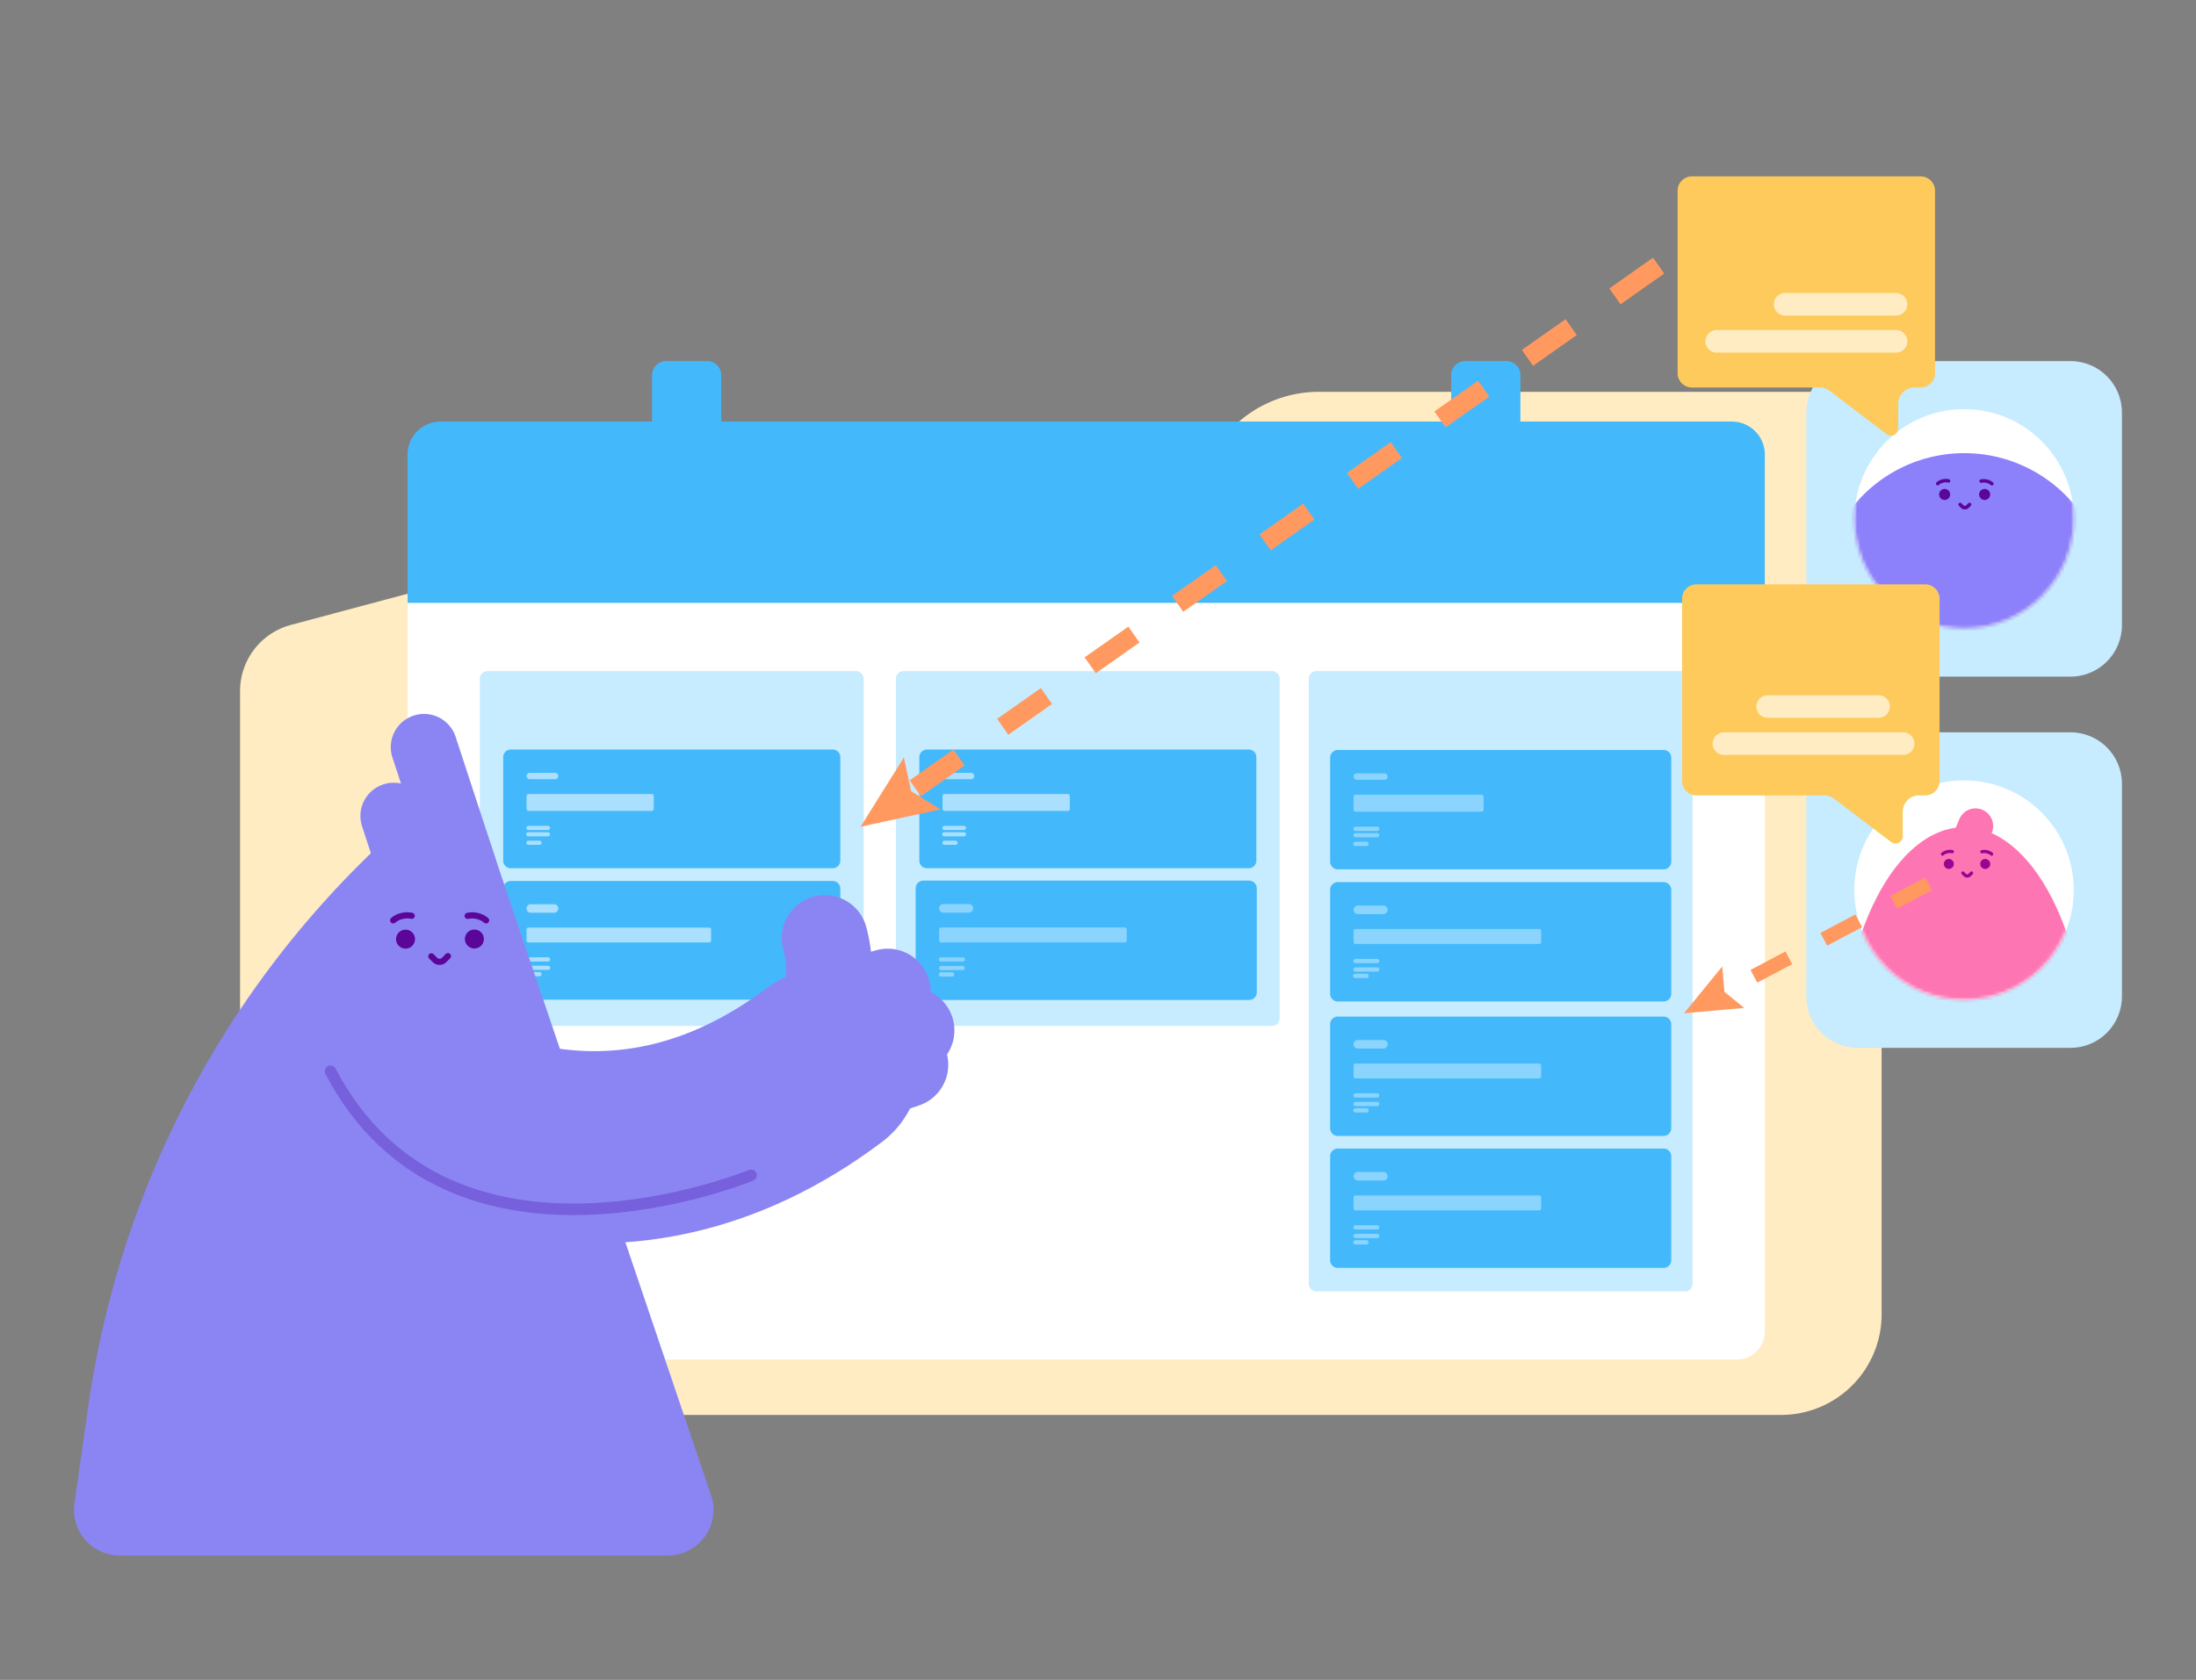
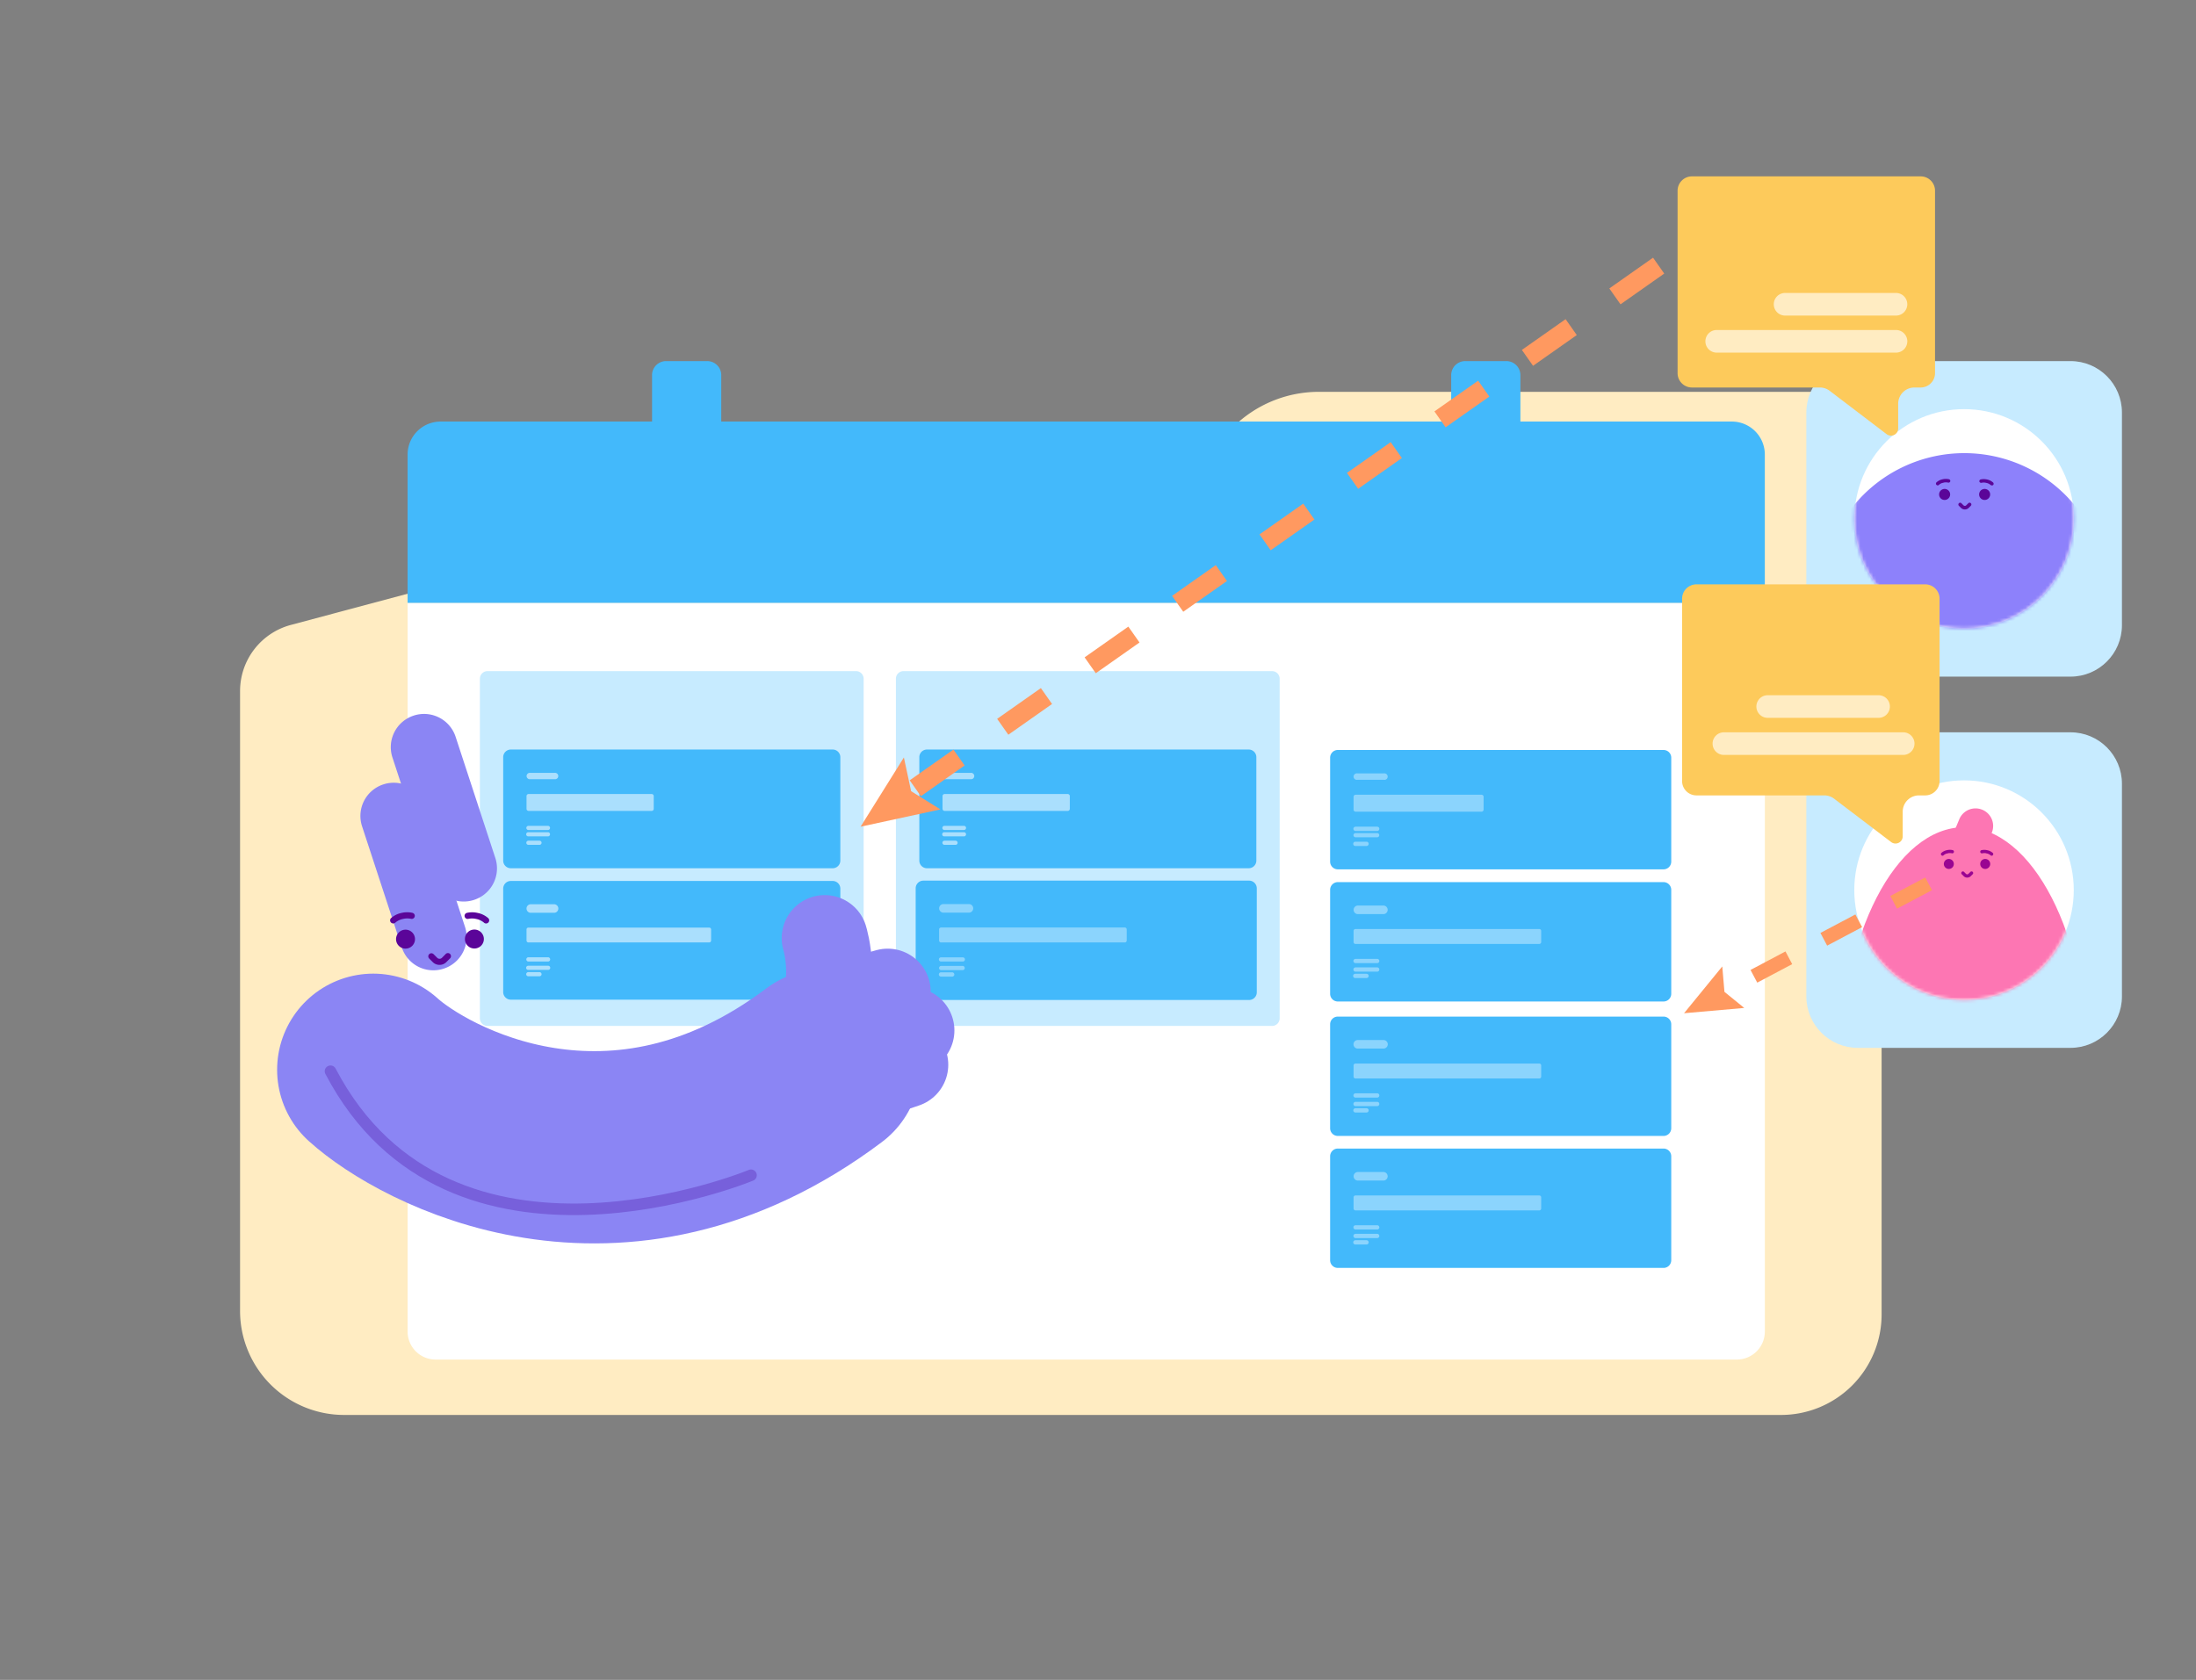
<svg xmlns="http://www.w3.org/2000/svg" width="677" height="518" fill="none">
  <rect width="100%" height="100%" fill="#808080" stroke="none" />
  <path fill="#FFECC2" d="M580.078 405.305V141.869a21.094 21.094 0 0 0-21.058-21.045H406.584A37.585 37.585 0 0 0 369 158.408v7.268c0 9.123-7.396-11.814-16.519-11.814H184.42a21.1 21.1 0 0 0-21.096 21.058v-20.585a24.296 24.296 0 0 1-18.028 23.494l-55.669 14.883A21.095 21.095 0 0 0 74.01 213.06v191.171a32.078 32.078 0 0 0 32.111 32.079H549.06a31.02 31.02 0 0 0 31.018-31.005z" />
  <path fill="#fff" d="M125.657 185.903H544.08v224.689a8.639 8.639 0 0 1-8.636 8.637h-401.15a8.635 8.635 0 0 1-8.637-8.637V185.903z" />
  <path fill="#43B9FB" d="M135.835 129.991h398.068a10.171 10.171 0 0 1 10.171 10.171v45.741H125.657v-45.734a10.189 10.189 0 0 1 2.979-7.199 10.183 10.183 0 0 1 7.199-2.979z" />
  <path fill="#43B9FB" d="M464.387 111.344h-12.67a4.333 4.333 0 0 0-4.334 4.334v61.288a4.333 4.333 0 0 0 4.334 4.334h12.67a4.334 4.334 0 0 0 4.335-4.334v-61.288a4.334 4.334 0 0 0-4.335-4.334zm-246.366 0H205.35a4.333 4.333 0 0 0-4.334 4.334v61.288a4.333 4.333 0 0 0 4.334 4.334h12.671a4.333 4.333 0 0 0 4.334-4.334v-61.288a4.333 4.333 0 0 0-4.334-4.334z" />
  <path fill="#C7EBFF" d="M638.311 225.813h-65.578c-8.759 0-15.86 7.102-15.86 15.861v65.578c0 8.759 7.101 15.86 15.86 15.86h65.578c8.759 0 15.86-7.101 15.86-15.86v-65.578c0-8.759-7.101-15.861-15.86-15.861z" />
  <path fill="#fff" d="M605.483 308.293c18.685 0 33.831-15.146 33.831-33.83 0-18.685-15.146-33.831-33.831-33.831-18.684 0-33.83 15.146-33.83 33.831 0 18.684 15.146 33.83 33.83 33.83z" />
  <mask id="a" width="69" height="69" x="571" y="240" maskUnits="userSpaceOnUse" style="mask-type:alpha">
    <path fill="#000" d="M605.483 308.293c18.685 0 33.831-15.146 33.831-33.83 0-18.685-15.146-33.831-33.831-33.831-18.684 0-33.83 15.146-33.83 33.831 0 18.684 15.146 33.83 33.83 33.83z" />
  </mask>
  <g mask="url(#a)">
    <path fill="#FD76B3" d="m604.026 252.619-8.004 19.178a5.415 5.415 0 0 0 2.909 7.083 5.402 5.402 0 0 0 4.162.02 5.424 5.424 0 0 0 2.947-2.941l8.003-19.179a5.415 5.415 0 0 0-2.908-7.083 5.422 5.422 0 0 0-7.109 2.922z" />
    <path fill="#FD76B3" d="M637.492 369.901c3.925-11.667 6.214-25.571 6.214-40.588 0-40.997-17.094-74.24-38.184-74.24-21.09 0-38.185 33.243-38.185 74.266 0 14.984 2.289 28.921 6.214 40.588l63.941-.026z" />
    <path fill="#990592" d="M602.338 266.504a1.546 1.546 0 0 1-.313.837 1.544 1.544 0 0 1-2.379.084 1.544 1.544 0 0 1 .378-2.351c.263-.153.565-.225.869-.207a1.545 1.545 0 0 1 1.445 1.637zm-3.465-3.12a3.3 3.3 0 0 1 1.515-.729 3.43 3.43 0 0 1 1.509 0" />
    <path fill="#990592" d="M598.873 263.87a.517.517 0 0 1-.513-.511.494.494 0 0 1 .149-.358 3.716 3.716 0 0 1 1.758-.857 3.837 3.837 0 0 1 1.732 0 .5.5 0 0 1 .361.611.502.502 0 0 1-.61.361 2.966 2.966 0 0 0-1.279 0 2.734 2.734 0 0 0-1.278.601.533.533 0 0 1-.32.153zm15.145-.486a3.3 3.3 0 0 0-1.515-.729 3.43 3.43 0 0 0-1.509 0" />
    <path fill="#990592" d="M614.018 263.87a.524.524 0 0 1-.352-.141 2.782 2.782 0 0 0-1.278-.601 2.998 2.998 0 0 0-1.279 0 .493.493 0 0 1-.379-.056.504.504 0 0 1-.238-.503.502.502 0 0 1 .374-.412 3.842 3.842 0 0 1 1.733 0 3.74 3.74 0 0 1 1.751.844.509.509 0 0 1 0 .716.49.49 0 0 1-.332.153zm-.46 2.634a1.547 1.547 0 0 1-1.039 1.359 1.547 1.547 0 0 1-1.654-.438 1.546 1.546 0 0 1 .378-2.351c.263-.153.566-.225.87-.207a1.545 1.545 0 0 1 1.445 1.637zm-7.09 4.11a1.507 1.507 0 0 1-1.093-.454l-.595-.594a.506.506 0 0 1 .163-.819.506.506 0 0 1 .547.109l.594.594a.543.543 0 0 0 .767 0l.595-.594a.504.504 0 0 1 .716.71l-.595.594a1.54 1.54 0 0 1-1.099.454z" />
  </g>
  <path fill="#C7EBFF" d="M638.311 111.344h-65.578c-8.759 0-15.86 7.101-15.86 15.86v65.578c0 8.759 7.101 15.861 15.86 15.861h65.578c8.759 0 15.86-7.102 15.86-15.861v-65.578c0-8.759-7.101-15.86-15.86-15.86z" />
  <path fill="#fff" d="M605.522 193.824c18.684 0 33.831-15.147 33.831-33.831 0-18.684-15.147-33.831-33.831-33.831-18.684 0-33.831 15.147-33.831 33.831 0 18.684 15.147 33.831 33.831 33.831z" />
  <mask id="b" width="69" height="68" x="571" y="126" maskUnits="userSpaceOnUse" style="mask-type:alpha">
    <path fill="#000" d="M605.522 193.824c18.684 0 33.831-15.147 33.831-33.831 0-18.684-15.147-33.831-33.831-33.831-18.684 0-33.831 15.147-33.831 33.831 0 18.684 15.147 33.831 33.831 33.831z" />
  </mask>
  <g mask="url(#b)">
    <path fill="#8D81FB" d="M561.929 223.531a6.302 6.302 0 0 1 5.044-7.064c.486-.089.831-.179 1.208-.268l1.132-.262 2.263-.525c.729-.179 1.553-.351 2.205-.53l1.867-.524 3.74-1.055c1.33-.352 2.244-.703 3.324-1.055.512-.179 1.074-.352 1.547-.531l1.368-.524c1.918-.703 3.369-1.406 4.942-2.109 5.683-2.813 8.445-5.62 8.95-8.433.505-2.812-1.585-5.625-7.173-8.438-1.381-.703-3.196-1.407-4.916-2.11l-3.036-1.048c-1.081-.352-2.302-.703-3.44-1.055-.275-.089-.639-.179-.965-.268l-1.036-.263-2.065-.524-2.071-.53-1.029-.263c-.333-.089-.812-.172-1.208-.262l-5.006-1.054-.447-.077a6.308 6.308 0 0 1-5.198-7.09 44.073 44.073 0 0 1 87.288 0 6.317 6.317 0 0 1-5.153 7.09l-.447.077-5.006 1.054c-.396.09-.876.173-1.208.262l-1.036.263-2.065.53-2.071.524-1.036.263c-.351.089-.69.179-.959.268-1.144.352-2.365.703-3.445 1.055l-3.03 1.048c-1.739.703-3.542 1.407-4.923 2.11-5.587 2.813-7.671 5.626-7.173 8.438.499 2.813 3.235 5.62 8.95 8.433 1.573.703 2.992 1.406 4.936 2.109l1.374.524c.473.179 1.029.352 1.547.531 1.08.352 1.988.703 3.324 1.055l3.734 1.055 1.866.524c.64.179 1.477.351 2.212.53l2.257.525 1.132.262c.377.089.728.179 1.214.268a6.312 6.312 0 0 1 5.044 7.064 44.072 44.072 0 0 1-87.313 0h-.013z" />
    <path fill="#5B0599" d="M601.2 152.571a1.71 1.71 0 0 1-.344.925 1.7 1.7 0 0 1-3.038-.803c-.045-.333.01-.673.157-.975a1.708 1.708 0 0 1 1.633-.95 1.708 1.708 0 0 1 1.17.572 1.69 1.69 0 0 1 .422 1.231zm-3.81-3.452a3.547 3.547 0 0 1 1.662-.799 3.703 3.703 0 0 1 1.656 0" />
    <path fill="#5B0599" d="M597.39 149.675a.546.546 0 0 1-.519-.345.547.547 0 0 1 .136-.608 4.092 4.092 0 0 1 1.917-.946 4.341 4.341 0 0 1 1.918 0 .546.546 0 0 1 .403.639.553.553 0 0 1-.639.403 3.065 3.065 0 0 0-1.4 0 2.957 2.957 0 0 0-1.4.639.568.568 0 0 1-.416.218zm16.654-.556a3.576 3.576 0 0 0-1.669-.799 3.703 3.703 0 0 0-1.656 0" />
    <path fill="#5B0599" d="M614.043 149.675a.548.548 0 0 1-.383-.153 2.959 2.959 0 0 0-1.4-.64 3.096 3.096 0 0 0-1.407 0 .564.564 0 0 1-.639-.402.56.56 0 0 1 .403-.64 4.371 4.371 0 0 1 1.918 0 4.129 4.129 0 0 1 1.918.946.558.558 0 0 1 0 .78.545.545 0 0 1-.41.109zm-.505 2.896a1.695 1.695 0 0 1-1.145 1.503 1.7 1.7 0 0 1-2.079-2.356 1.7 1.7 0 0 1 3.224.853zm-7.792 4.526a1.691 1.691 0 0 1-1.209-.498l-.639-.64a.556.556 0 0 1 .601-.906.558.558 0 0 1 .179.12l.639.639a.604.604 0 0 0 .851 0l.639-.639a.558.558 0 0 1 .39-.162.548.548 0 0 1 .39.162.557.557 0 0 1 0 .786l-.64.64a1.689 1.689 0 0 1-1.201.498z" />
  </g>
  <path fill="#C7EBFF" d="M263.902 206.942H150.289a2.33 2.33 0 0 0-.899.18 2.352 2.352 0 0 0-1.447 2.173v104.708a2.352 2.352 0 0 0 2.346 2.353h113.613c.309 0 .614-.061.899-.18a2.352 2.352 0 0 0 1.447-2.173V209.295a2.352 2.352 0 0 0-2.346-2.353z" />
  <path fill="#43B9FB" d="M256.717 231.126h-99.243a2.35 2.35 0 0 0-2.346 2.359v31.881a2.36 2.36 0 0 0 2.346 2.365h99.243a2.36 2.36 0 0 0 2.346-2.365v-31.881a2.342 2.342 0 0 0-.685-1.665 2.343 2.343 0 0 0-1.661-.694z" />
  <path fill="#fff" d="M168.956 254.658h-6.08a.64.64 0 0 0 0 1.279h6.08a.64.64 0 0 0 0-1.279zm0 1.963h-6.08a.64.64 0 1 0 0 1.279h6.08a.64.64 0 0 0 0-1.279zm-2.634 2.614h-3.426a.641.641 0 0 0-.453 1.092.64.64 0 0 0 .453.187h3.426a.638.638 0 0 0 .452-1.091.639.639 0 0 0-.452-.188zm34.636-14.39h-38.056a.637.637 0 0 0-.582.639v3.925a.641.641 0 0 0 .582.639h38.056a.64.64 0 0 0 .582-.639v-3.925a.642.642 0 0 0-.582-.639zm-29.95-6.527h-7.569a.981.981 0 0 0-1.011.576.99.99 0 0 0 0 .805.996.996 0 0 0 .601.535.981.981 0 0 0 .41.04h7.569a.983.983 0 0 0 1.01-.575.984.984 0 0 0-1.01-1.381z" opacity=".55" />
  <path fill="#43B9FB" d="M256.717 271.65h-99.243a2.365 2.365 0 0 0-1.662.698 2.365 2.365 0 0 0-.684 1.668v31.881a2.342 2.342 0 0 0 .685 1.665 2.356 2.356 0 0 0 1.661.694h99.243a2.352 2.352 0 0 0 2.169-1.458c.118-.286.178-.592.177-.901v-31.881a2.365 2.365 0 0 0-.684-1.668 2.365 2.365 0 0 0-1.662-.698z" />
  <path fill="#fff" d="M168.956 295.183h-6.08a.656.656 0 0 0 0 1.31h6.08a.654.654 0 1 0 0-1.31zm0 2.614h-6.08a.64.64 0 1 0 0 1.278h6.08a.64.64 0 1 0 0-1.278zm-2.634 1.963h-3.426a.64.64 0 1 0 0 1.278h3.426a.638.638 0 1 0 0-1.278zm52.313-13.726h-55.733a.57.57 0 0 0-.582.569v3.433a.587.587 0 0 0 .361.528c.07.028.145.042.221.041h55.733a.58.58 0 0 0 .588-.569v-3.433a.583.583 0 0 0-.588-.569zm-47.627-7.192h-7.569a1.322 1.322 0 0 0 0 2.614h7.569a1.317 1.317 0 0 0 1.118-1.307 1.324 1.324 0 0 0-1.118-1.307z" opacity=".55" />
  <path fill="#C7EBFF" d="M392.155 206.942H278.542c-.309 0-.615.061-.9.18a2.335 2.335 0 0 0-1.27 1.273 2.354 2.354 0 0 0-.176.9v104.708a2.354 2.354 0 0 0 .684 1.663c.218.219.477.392.762.51.285.119.591.18.9.18h113.613c.309 0 .614-.061.899-.18a2.335 2.335 0 0 0 1.27-1.273c.118-.286.178-.591.177-.9V209.295a2.337 2.337 0 0 0-.685-1.663 2.335 2.335 0 0 0-.762-.51 2.33 2.33 0 0 0-.899-.18z" />
  <path fill="#43B9FB" d="M384.969 231.126h-99.21a2.355 2.355 0 0 0-1.659.694 2.352 2.352 0 0 0-.681 1.665v31.881a2.358 2.358 0 0 0 1.441 2.181c.285.12.59.183.899.184h99.21a2.36 2.36 0 0 0 2.347-2.365v-31.881a2.338 2.338 0 0 0-.685-1.665 2.343 2.343 0 0 0-1.662-.694z" />
  <path fill="#fff" d="M297.209 254.658h-6.08a.64.64 0 0 0 0 1.279h6.08a.64.64 0 0 0 0-1.279zm0 1.963h-6.08a.64.64 0 1 0 0 1.279h6.08a.64.64 0 0 0 0-1.279zm-2.628 2.614h-3.433a.64.64 0 0 0 0 1.279h3.433a.638.638 0 0 0 .452-1.091.639.639 0 0 0-.452-.188zm34.649-14.39h-38.075a.64.64 0 0 0-.582.639v3.925a.64.64 0 0 0 .582.639h38.075a.64.64 0 0 0 .582-.639v-3.925a.642.642 0 0 0-.582-.639zm-29.969-6.527h-7.563a1 1 0 0 0-.801.224.994.994 0 0 0 0 1.509 1.005 1.005 0 0 0 .801.224h7.563a.972.972 0 0 0 .767-.244.981.981 0 0 0 0-1.469.986.986 0 0 0-.767-.244z" opacity=".55" />
  <path fill="#C7EBFF" d="M297.209 295.183h-6.08a.654.654 0 1 0 0 1.31h6.08a.654.654 0 1 0 0-1.31zm0 2.614h-6.08a.64.64 0 1 0 0 1.278h6.08a.64.64 0 1 0 0-1.278zm-2.628 1.963h-3.433a.64.64 0 1 0 0 1.278h3.433a.638.638 0 1 0 0-1.278zm52.274-13.726h-55.7a.57.57 0 0 0-.582.569v3.433a.587.587 0 0 0 .361.528c.07.028.145.042.221.041h55.7a.58.58 0 0 0 .589-.569v-3.433a.58.58 0 0 0-.589-.569z" opacity=".55" />
-   <path fill="#C7EBFF" d="M519.449 206.942H405.836a2.357 2.357 0 0 0-2.347 2.359v186.543a2.356 2.356 0 0 0 2.347 2.365h113.613a2.36 2.36 0 0 0 2.346-2.365V209.301a2.355 2.355 0 0 0-2.346-2.359z" />
  <path fill="#43B9FB" d="M512.851 231.261H412.427a2.367 2.367 0 0 0-1.673.697 2.368 2.368 0 0 0-.693 1.674v32.06a2.381 2.381 0 0 0 2.366 2.379h100.424a2.38 2.38 0 0 0 2.372-2.379v-32.06c0-.629-.25-1.232-.694-1.677a2.377 2.377 0 0 0-1.678-.694z" />
  <path fill="#C7EBFF" d="M424.573 254.92h-6.674a.658.658 0 1 0 0 1.317h6.674a.66.66 0 0 0 .466-1.124.658.658 0 0 0-.466-.193zm0 1.976h-6.674a.638.638 0 1 0 0 1.278h6.674a.638.638 0 1 0 0-1.278zm-3.286 2.653h-3.446a.655.655 0 0 0-.658.658.658.658 0 0 0 .658.659h3.446a.662.662 0 0 0 .659-.659.66.66 0 0 0-.659-.658zm35.499-14.487h-38.9a.64.64 0 0 0-.594.64v3.944a.634.634 0 0 0 .594.639h38.9a.638.638 0 0 0 .595-.639v-3.944a.644.644 0 0 0-.595-.64zm-30.18-6.571h-8.113a1.001 1.001 0 0 0-1.102.555.997.997 0 0 0 0 .858 1.006 1.006 0 0 0 1.102.556h8.113a1 1 0 0 0 1.102-.556.993.993 0 0 0 0-.858.991.991 0 0 0-.663-.544 1 1 0 0 0-.439-.011z" opacity=".55" />
  <path fill="#43B9FB" d="M512.851 272.008H412.427a2.377 2.377 0 0 0-2.366 2.378v32.06a2.37 2.37 0 0 0 2.366 2.372h100.424a2.374 2.374 0 0 0 2.372-2.372v-32.06a2.38 2.38 0 0 0-2.372-2.378z" />
  <path fill="#C7EBFF" d="M424.573 295.675h-6.674a.652.652 0 0 0-.655.655.652.652 0 0 0 .655.655h6.674a.654.654 0 1 0 0-1.31zm0 2.627h-6.674a.658.658 0 1 0 0 1.317h6.674a.66.66 0 0 0 .466-1.124.658.658 0 0 0-.466-.193zm-3.286 1.969h-3.446a.659.659 0 1 0 0 1.316h3.446a.66.66 0 0 0 .659-.658.66.66 0 0 0-.659-.658zm53.252-13.802h-56.653a.587.587 0 0 0-.594.575v3.452c0 .077.016.153.047.224.03.071.074.135.13.188a.566.566 0 0 0 .417.164h56.653a.59.59 0 0 0 .542-.354.562.562 0 0 0 .046-.222v-3.458a.583.583 0 0 0-.588-.569zm-47.933-7.231h-8.113a1.324 1.324 0 0 0 0 2.634h8.113a1.325 1.325 0 0 0 1.193-1.317 1.324 1.324 0 0 0-1.193-1.317z" opacity=".55" />
  <path fill="#43B9FB" d="M512.851 313.472H412.427a2.367 2.367 0 0 0-1.673.697 2.367 2.367 0 0 0-.693 1.674v32.06a2.369 2.369 0 0 0 2.366 2.372h100.424a2.374 2.374 0 0 0 2.372-2.372v-32.06c0-.629-.25-1.232-.694-1.677a2.377 2.377 0 0 0-1.678-.694z" />
  <path fill="#C7EBFF" d="M424.573 337.132h-6.674a.658.658 0 1 0 0 1.317h6.674a.66.66 0 0 0 .466-1.124.658.658 0 0 0-.466-.193zm0 2.628h-6.674a.658.658 0 1 0 0 1.317h6.674a.66.66 0 0 0 .466-1.124.658.658 0 0 0-.466-.193zm-3.286 1.974h-3.446a.656.656 0 0 0 0 1.311h3.446a.652.652 0 0 0 .655-.655.656.656 0 0 0-.655-.656zm53.252-13.782H417.88a.582.582 0 0 0-.588.576v3.452a.566.566 0 0 0 .174.409.572.572 0 0 0 .414.166h56.659a.567.567 0 0 0 .413-.166.575.575 0 0 0 .175-.409v-3.452a.57.57 0 0 0-.175-.41.573.573 0 0 0-.413-.166zm-47.933-7.25h-8.113a1.315 1.315 0 0 0-1.225 1.314 1.32 1.32 0 0 0 1.225 1.314h8.113a1.32 1.32 0 0 0 1.225-1.314 1.315 1.315 0 0 0-1.225-1.314z" opacity=".55" />
  <path fill="#43B9FB" d="M385.078 271.548H284.66a2.38 2.38 0 0 0-2.372 2.378v32.054c-.001.312.06.621.179.909a2.36 2.36 0 0 0 1.284 1.288c.288.119.597.181.909.181h100.418a2.382 2.382 0 0 0 1.679-.697 2.362 2.362 0 0 0 .693-1.681v-32.054a2.378 2.378 0 0 0-2.372-2.378z" />
  <path fill="#C7EBFF" d="M296.8 295.214h-6.675a.64.64 0 1 0 0 1.278h6.675a.64.64 0 1 0 0-1.278zm0 2.628h-6.675a.656.656 0 0 0 0 1.31h6.675a.656.656 0 0 0 0-1.31zm-3.254 1.981h-3.452a.66.66 0 0 0-.466 1.124.656.656 0 0 0 .466.193h3.452a.655.655 0 0 0 .658-.658.658.658 0 0 0-.658-.659zm53.22-13.814h-56.653a.592.592 0 0 0-.416.165.593.593 0 0 0-.179.41v3.452a.587.587 0 0 0 .595.576h56.653a.59.59 0 0 0 .541-.354.581.581 0 0 0 .047-.222v-3.452a.585.585 0 0 0-.588-.575zm-47.933-7.231h-8.113a1.326 1.326 0 0 0-1.193 1.317 1.325 1.325 0 0 0 1.193 1.317h8.113a1.323 1.323 0 0 0 0-2.634z" opacity=".55" />
  <path fill="#43B9FB" d="M512.851 354.162H412.427a2.381 2.381 0 0 0-2.366 2.378v32.054a2.377 2.377 0 0 0 .69 1.679 2.377 2.377 0 0 0 1.676.699h100.424a2.375 2.375 0 0 0 2.372-2.378v-32.047a2.389 2.389 0 0 0-.178-.911 2.393 2.393 0 0 0-1.284-1.29 2.367 2.367 0 0 0-.91-.184z" />
  <path fill="#C7EBFF" d="M424.573 377.815h-6.674a.652.652 0 0 0-.655.656.656.656 0 0 0 .655.655h6.674a.654.654 0 0 0 .463-1.119.654.654 0 0 0-.463-.192zm0 2.648h-6.674a.652.652 0 0 0-.655.655.652.652 0 0 0 .655.655h6.674a.654.654 0 1 0 0-1.31zm-3.286 1.969h-3.446a.655.655 0 0 0-.658.658.658.658 0 0 0 .658.659h3.446a.662.662 0 0 0 .659-.659.658.658 0 0 0-.659-.658zm53.252-13.803h-56.653a.587.587 0 0 0-.594.575v3.452c0 .077.016.153.047.224.03.071.074.135.13.188a.566.566 0 0 0 .417.164h56.653a.585.585 0 0 0 .588-.576v-3.452a.566.566 0 0 0-.175-.409.567.567 0 0 0-.413-.166zm-47.933-7.23h-8.113a1.324 1.324 0 0 0 0 2.634h8.113a1.325 1.325 0 0 0 1.193-1.317 1.324 1.324 0 0 0-1.193-1.317z" opacity=".55" />
  <path fill="#8B85F4" d="m140.463 227.207 12.236 37.347c.421 1.278.586 2.627.486 3.969a10.224 10.224 0 0 1-7.026 8.958 10.228 10.228 0 0 1-12.926-6.547l-12.242-37.346a10.22 10.22 0 0 1 .589-7.823 10.227 10.227 0 0 1 5.957-5.104 10.235 10.235 0 0 1 7.822.59 10.228 10.228 0 0 1 5.104 5.956z" />
  <path fill="#8B85F4" d="m131.098 248.413 12.242 37.347a10.223 10.223 0 0 1-.585 7.818 10.234 10.234 0 0 1-5.949 5.108 10.237 10.237 0 0 1-10.976-3.047 10.217 10.217 0 0 1-1.963-3.487l-12.242-37.346a10.24 10.24 0 0 1 .59-7.823 10.235 10.235 0 0 1 5.956-5.104 10.228 10.228 0 0 1 12.927 6.534z" />
-   <path fill="#8B85F4" d="M36.919 479.647h168.93c2.24.006 4.45-.523 6.445-1.543a14.072 14.072 0 0 0 7.507-10.467c.327-2.216.12-4.479-.604-6.599l-75.435-222.835a294.953 294.953 0 0 0-116.58 195.659l-4.213 29.72a14.07 14.07 0 0 0 3.302 11.222 14.069 14.069 0 0 0 10.648 4.843z" />
  <path fill="#5B0599" d="M143.334 289.742a2.921 2.921 0 1 0 2.736-3.101 2.912 2.912 0 0 0-2.587 1.969 2.9 2.9 0 0 0-.149 1.132zm6.552-5.9a6.035 6.035 0 0 0-2.864-1.381 6.382 6.382 0 0 0-2.851 0" />
  <path fill="#5B0599" d="M149.886 284.756a.956.956 0 0 0 .908-1.155.954.954 0 0 0-.269-.482 7.095 7.095 0 0 0-3.324-1.624 7.377 7.377 0 0 0-3.279 0 .949.949 0 0 0 .46 1.841 5.64 5.64 0 0 1 2.416.032 5.23 5.23 0 0 1 2.41 1.138.952.952 0 0 0 .678.25zm-28.652-.914a6.035 6.035 0 0 1 2.864-1.381 6.382 6.382 0 0 1 2.851 0" />
  <path fill="#5B0599" d="M121.234 284.756a.942.942 0 0 0 .639-.262 5.235 5.235 0 0 1 2.41-1.138 5.61 5.61 0 0 1 2.416-.032.952.952 0 0 0 1.151-.691.946.946 0 0 0-.69-1.15 7.352 7.352 0 0 0-3.28 0 7.094 7.094 0 0 0-3.324 1.623.952.952 0 0 0 .639 1.637l.039.013zm.869 4.986a2.921 2.921 0 1 0 5.83-.368 2.921 2.921 0 0 0-5.83.368zm13.425 7.786a2.918 2.918 0 0 0 2.071-.857l1.125-1.125a.942.942 0 0 0 .312-.681.963.963 0 0 0-.277-.696.95.95 0 0 0-.695-.28.948.948 0 0 0-.682.308l-1.138 1.151a1.033 1.033 0 0 1-1.123.224 1.027 1.027 0 0 1-.335-.224l-1.125-1.125a.953.953 0 1 0-1.349 1.349l1.125 1.125a2.948 2.948 0 0 0 2.091.831z" />
  <path stroke="#8B85F4" stroke-linecap="round" stroke-linejoin="round" stroke-width="59.28" d="M115.071 329.869c15.343 13.892 74.994 46.758 139.018-1.419" />
  <path stroke="#8B85F4" stroke-linecap="round" stroke-miterlimit="10" stroke-width="26.52" d="m273.658 305.788-17.351 4.916m24.664 7.032-19.332 3.83m17.44 6.75-13.368 4.546m-11.468-43.593s4.852 15.342-3.695 28.064" />
  <path stroke="#7760DB" stroke-linecap="round" stroke-linejoin="round" stroke-width="3.56" d="M231.529 362.396s-92.696 38.568-129.64-32.073" />
  <path stroke="#FF9960" stroke-dasharray="16.48 16.48" stroke-miterlimit="10" stroke-width="5.99" d="m538.301 62.95-260.085 182.9" />
  <path fill="#FF9960" d="m278.657 233.568 2.231 10.401 9.033 5.613-24.612 5.338 13.348-21.352z" />
  <path stroke="#FF9960" stroke-dasharray="12.19 12.19" stroke-miterlimit="10" stroke-width="4.43" d="m594.571 272.532-65.079 34.445" />
  <path fill="#FF9960" d="m530.956 298.008.671 7.837 6.105 4.961-18.558 1.63 11.782-14.428z" />
  <path fill="#FDCA5B" d="M522.997 245.267h39.412a5.029 5.029 0 0 1 3.036 1.023l17.58 13.368a2.217 2.217 0 0 0 2.328.221 2.216 2.216 0 0 0 1.233-1.986v-7.614a5.01 5.01 0 0 1 5.012-5.012h1.918a4.43 4.43 0 0 0 4.43-4.43v-56.218a4.43 4.43 0 0 0-4.43-4.431h-70.519a4.431 4.431 0 0 0-4.43 4.431v56.218a4.43 4.43 0 0 0 4.43 4.43z" />
  <path fill="#FFECC2" d="M531.455 232.788h55.278a3.484 3.484 0 0 0 3.484-3.484v-.006a3.483 3.483 0 0 0-3.484-3.484h-55.278a3.484 3.484 0 0 0-3.485 3.484v.006a3.484 3.484 0 0 0 3.485 3.484z" />
  <path fill="#FDCA5B" d="M521.654 119.489h39.38a5.01 5.01 0 0 1 3.037 1.022l17.554 13.368a2.217 2.217 0 0 0 2.328.221 2.216 2.216 0 0 0 1.233-1.986v-7.613a5.009 5.009 0 0 1 5.012-5.012h1.918a4.431 4.431 0 0 0 4.43-4.431V58.814a4.429 4.429 0 0 0-4.43-4.43h-70.462a4.433 4.433 0 0 0-4.475 4.43v56.257a4.421 4.421 0 0 0 1.318 3.14 4.434 4.434 0 0 0 3.157 1.278z" />
  <path fill="#FFECC2" d="M544.956 221.352h34.189a3.484 3.484 0 0 0 3.484-3.485v-.006a3.484 3.484 0 0 0-3.484-3.484h-34.189a3.484 3.484 0 0 0-3.484 3.484v.006a3.484 3.484 0 0 0 3.484 3.485zm-15.72-112.617h55.279a3.484 3.484 0 0 0 3.484-3.484v-.006a3.484 3.484 0 0 0-3.484-3.484h-55.279a3.484 3.484 0 0 0-3.484 3.484v.006a3.484 3.484 0 0 0 3.484 3.484zm21.084-11.424h34.189a3.484 3.484 0 0 0 3.484-3.484v-.006a3.484 3.484 0 0 0-3.484-3.484H550.32a3.484 3.484 0 0 0-3.484 3.484v.006a3.484 3.484 0 0 0 3.484 3.484z" />
</svg>